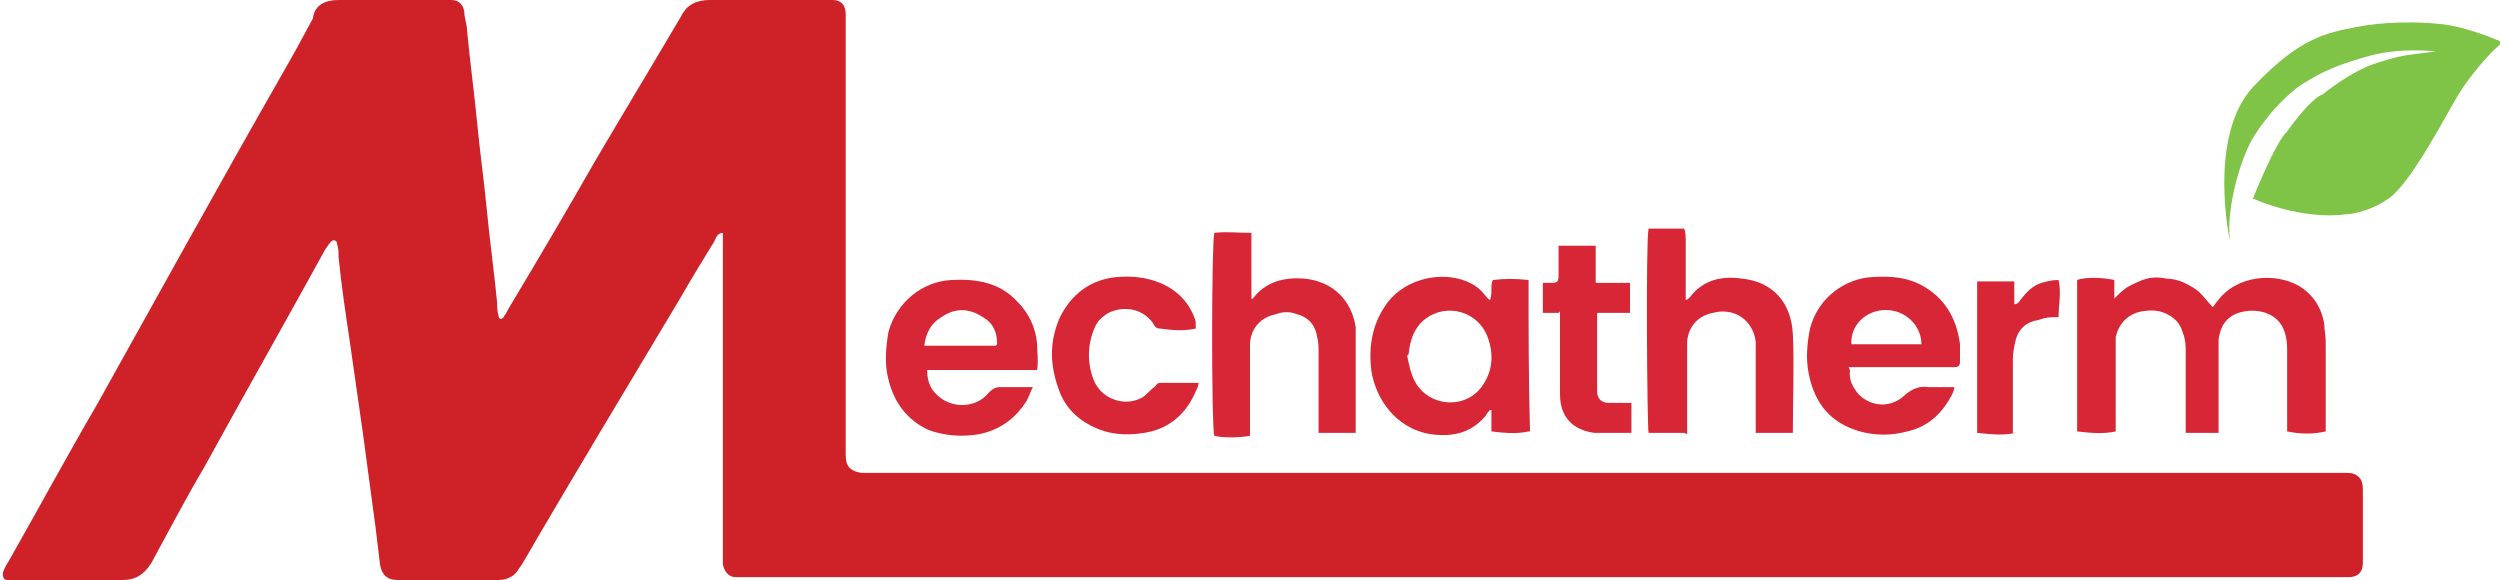
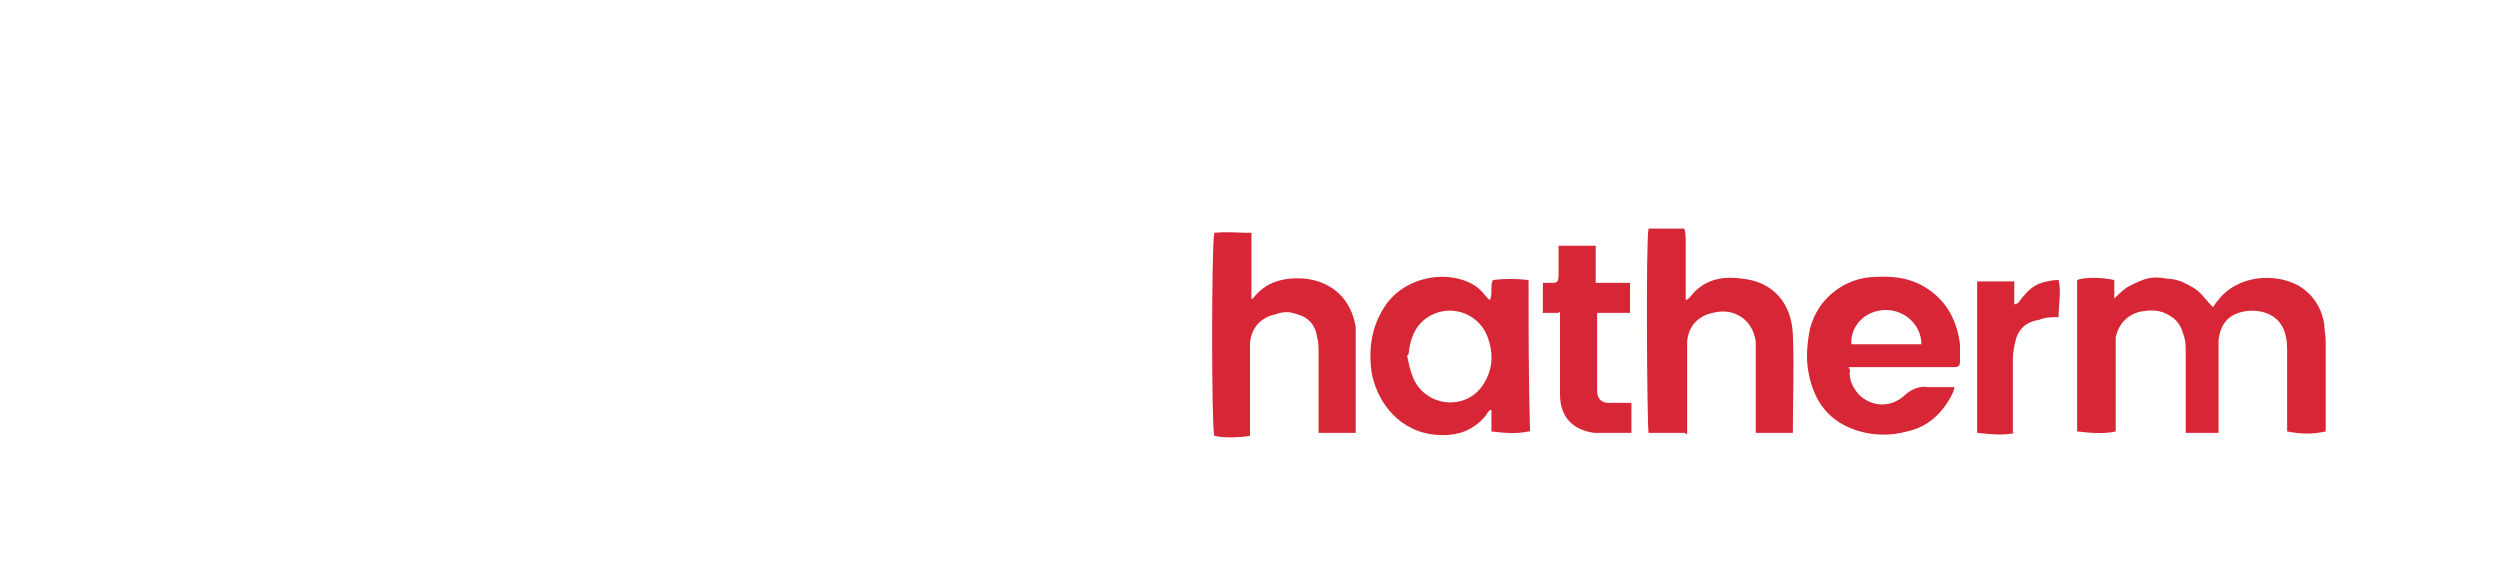
<svg xmlns="http://www.w3.org/2000/svg" version="1.1" viewBox="0 0 175 40.6">
  <defs>
    <style>
      .cls-1 {
        fill: none;
      }

      .cls-2 {
        fill: #cf2128;
      }

      .cls-3 {
        fill: #d72635;
      }

      .cls-4 {
        fill: #7fc347;
      }
    </style>
  </defs>
  <g>
    <g id="Layer_1">
      <g>
-         <path class="cls-4" d="M156.1,16.9s-1.6-7.3,1.6-10.8c3.3-3.5,5.2-3.8,7.2-4.2s4.4-.4,6.1-.2,3.8,1.1,3.8,1.1c0,0,.5.1,0,.5s-1.9,2-2.7,3.3-3.3,6.2-4.9,7.3-3,1.1-3,1.1c0,0-2.7.5-6.5-1.1,0,0,1.6-4,2.4-4.7,0,0,1.6-2.3,2.5-2.6,0,0,1.9-1.6,3.8-2.2s1.9-.5,4.1-.8c0,0-2.4-.3-4.6.3s-3.3,1.1-4.6,1.9-2.6,2.3-3.5,3.7-2,5-1.7,7.4Z" />
        <g>
-           <path class="cls-2" d="M50.6,16.3c-.4,0-.5.4-.6.6-.8,1.3-1.6,2.6-2.4,4-3.7,6.2-7.4,12.3-11,18.5-.1.2-.3.4-.4.6-.3.4-.8.6-1.3.6-2.4,0-4.7,0-7.1,0-.7,0-1.1-.4-1.2-1.1-.1-.8-.2-1.7-.3-2.5-.3-2.2-.6-4.5-.9-6.7-.3-2.1-.6-4.2-.9-6.3-.3-2-.6-4-.8-6,0-.3,0-.6-.1-.9,0-.3-.3-.4-.5-.1-.1.1-.2.3-.3.4-2.8,5.1-5.7,10.2-8.5,15.3-1.3,2.2-2.5,4.5-3.7,6.7-.5.8-1.1,1.2-2,1.2-2.5,0-4.9,0-7.4,0-.2,0-.5,0-.7,0-.3,0-.3-.3-.3-.5.1-.3.2-.5.4-.8,2.1-3.7,4.1-7.4,6.2-11,4.3-7.7,8.6-15.5,13-23.2.7-1.2,1.4-2.5,2.1-3.8C22,.4,22.7,0,23.7,0c2.5,0,4.9,0,7.4,0,.2,0,.3,0,.5,0,.5,0,.8.3.9.8,0,.5.2.9.2,1.4.2,2.1.5,4.3.7,6.4.2,2.1.5,4.2.7,6.3.2,2.1.5,4.2.7,6.3,0,.3,0,.6.1.9,0,.3.3.3.4,0,.1-.1.2-.3.3-.5,2.1-3.5,4.1-6.9,6.1-10.4,2-3.4,4-6.7,6-10.1.4-.8,1.1-1.1,2-1.1,2.7,0,5.4,0,8.1,0,.2,0,.4,0,.5,0,.6,0,.9.4.9,1,0,.3,0,.7,0,1,0,9.8,0,19.6,0,29.4,0,.2,0,.4,0,.5,0,.8.4,1.1,1.1,1.2.3,0,.5,0,.8,0,8.2,0,16.3,0,24.5,0,22.4,0,44.7,0,67.1,0,3.7,0,7.5,0,11.2,0,.1,0,.3,0,.4,0,.7,0,1.1.4,1.1,1.1,0,1.4,0,2.7,0,4.1,0,.4,0,.8,0,1.1,0,.7-.4,1-1,1-.5,0-1.1,0-1.6,0-20.7,0-41.3,0-62,0-16.2,0-32.4,0-48.6,0-.2,0-.4,0-.7,0-.5,0-.8-.4-.9-.9,0-.1,0-.3,0-.4,0-7.4,0-14.8,0-22.2,0-.2,0-.5,0-.7Z" />
          <path class="cls-3" d="M155.6,30.3h-2.6c0-.2,0-.5,0-.7,0-1.6,0-3.3,0-4.9,0-.5,0-.9-.2-1.4-.2-.7-.6-1.1-1.3-1.4-.5-.2-1-.2-1.6-.1-1,.2-1.6.9-1.8,1.8,0,.3,0,.6,0,1,0,1.7,0,3.3,0,5,0,.2,0,.4,0,.6-.9.2-1.8.1-2.7,0v-10.6c.5-.2,1.7-.2,2.6,0,0,.2,0,.4,0,.6,0,.2,0,.4,0,.7.4-.4.7-.7,1.1-.9.4-.2.8-.4,1.2-.5.4-.1.9-.1,1.3,0,.4,0,.9.1,1.3.3.4.2.8.4,1.1.7.3.3.6.7.9,1,.1-.1.2-.3.3-.4,1.4-1.9,4.1-2,5.7-1.1,1,.6,1.6,1.5,1.8,2.7,0,.4.1.8.1,1.2,0,2,0,3.9,0,5.9,0,.1,0,.3,0,.4-.9.2-1.7.2-2.7,0,0-.2,0-.4,0-.6,0-1.6,0-3.3,0-4.9,0-.4,0-.8-.1-1.2-.2-.8-.6-1.3-1.4-1.6-.6-.2-1.3-.2-1.9,0-.9.3-1.3,1-1.4,1.9,0,.3,0,.6,0,.9,0,1.6,0,3.3,0,4.9v.7Z" />
          <path class="cls-3" d="M107,30.2c-.9.2-1.7.1-2.6,0,0-.5,0-1,0-1.5,0,0,0,0-.1,0-.1.1-.2.2-.3.4-1,1.2-2.3,1.5-3.8,1.3-2.6-.4-3.9-2.6-4.2-4.4-.2-1.6,0-3.1.9-4.5,1.2-1.9,3.7-2.5,5.5-1.9.6.2,1.1.5,1.5,1,.1.1.2.3.4.4.2-.5,0-1,.2-1.4.8-.1,1.6-.1,2.5,0,0,3.5,0,7,.1,10.6ZM98.5,24.9c.1.5.2,1,.4,1.5.8,2,3.5,2.4,4.8.7.8-1.1.9-2.3.4-3.6-.7-1.7-2.8-2.3-4.3-1.2-.8.6-1.1,1.5-1.2,2.5Z" />
          <path class="cls-3" d="M87.4,21.1c.1-.1.2-.2.3-.2.9-1.2,2.2-1.5,3.6-1.4,2,.2,3.3,1.5,3.6,3.4,0,.4,0,.8,0,1.2,0,1.9,0,3.8,0,5.7,0,.1,0,.3,0,.5-.9,0-1.7,0-2.6,0,0-.2,0-.4,0-.5,0-1.7,0-3.4,0-5.1,0-.4,0-.8-.1-1.1-.1-.8-.6-1.4-1.4-1.6-.5-.2-1-.2-1.5,0-1,.2-1.7.9-1.8,2,0,.6,0,1.3,0,2,0,1.3,0,2.6,0,3.9,0,.2,0,.4,0,.6-.4.1-1.8.2-2.5,0-.2-.6-.2-13.3,0-14.2.8-.1,1.7,0,2.6,0v1.7c0,.6,0,1.1,0,1.7,0,.5,0,1.1,0,1.7Z" />
          <path class="cls-3" d="M117.9,30.3h-2.5c-.1-.4-.2-13.5,0-14.3.8,0,1.6,0,2.5,0,.1.3.1.6.1.9,0,1.2,0,2.5,0,3.7,0,.1,0,.2,0,.4.1,0,.2-.1.3-.2.9-1.2,2.2-1.5,3.6-1.3,2.2.2,3.5,1.7,3.6,3.9.1,2.2,0,4.5,0,6.7,0,0,0,0,0,.2-.8,0-1.7,0-2.6,0,0-.3,0-.5,0-.7,0-1.7,0-3.4,0-5,0-.2,0-.5,0-.7-.2-1.5-1.5-2.4-3-2-1,.2-1.7.9-1.8,2,0,.4,0,.9,0,1.3,0,1.5,0,3,0,4.5v.7Z" />
          <path class="cls-3" d="M129.5,25.9c-.1.7.2,1.2.6,1.7.9.9,2.3,1,3.3,0,.5-.4,1-.6,1.6-.5.4,0,.8,0,1.2,0,.2,0,.4,0,.6,0,0,.2-.1.4-.2.6-.7,1.3-1.7,2.2-3.1,2.5-1.1.3-2.2.3-3.3,0-2.1-.6-3.2-2-3.6-4.1-.2-1-.1-2.1.1-3.1.6-2.3,2.6-3.5,4.3-3.6,1.4-.1,2.7,0,3.9.8,1.4.9,2.1,2.3,2.3,3.9,0,.4,0,.8,0,1.2,0,.3-.1.4-.4.4-.2,0-.3,0-.5,0-2.1,0-4.2,0-6.2,0-.2,0-.4,0-.7,0ZM134.5,24.1c0-1.3-1.1-2.4-2.5-2.4-1.4,0-2.5,1.1-2.4,2.4h5Z" />
-           <path class="cls-3" d="M72.3,27.1c-.2.4-.3.7-.4.9-.8,1.3-1.9,2.1-3.4,2.4-1.2.2-2.4.1-3.5-.3-1.5-.7-2.4-1.9-2.8-3.5-.3-1.1-.2-2.3,0-3.4.6-2.1,2.4-3.5,4.4-3.6,1.8-.1,3.4.2,4.6,1.5.8.8,1.3,1.8,1.4,3,0,.6.1,1.2,0,1.8-.3,0-.5,0-.8,0-2.1,0-4.2,0-6.2,0-.2,0-.4,0-.7,0,0,.9.3,1.5,1,2,1,.7,2.5.6,3.3-.4.3-.3.5-.4.8-.4.7,0,1.5,0,2.4,0ZM69.8,24.1c0-.9-.3-1.5-1-1.9-.9-.6-1.9-.7-2.9,0-.7.4-1.1,1.1-1.2,2h5Z" />
-           <path class="cls-3" d="M83.7,23c-.9.2-1.7.1-2.5,0-.3,0-.4-.2-.5-.4-.9-1.2-2.3-1.1-3.1-.7-.5.3-.8.6-1,1.1-.5,1.2-.5,2.5,0,3.7.6,1.3,2.2,1.8,3.4,1.1.3-.2.5-.5.8-.7.1-.1.2-.3.4-.3.9,0,1.7,0,2.7,0,0,.2-.1.4-.2.6-.6,1.4-1.6,2.4-3.1,2.8-1.3.3-2.6.3-3.8-.2-1.2-.5-2.1-1.3-2.6-2.5-.7-1.8-.8-3.5,0-5.3.8-1.6,2.1-2.6,3.9-2.8,1.1-.1,2.1,0,3.1.4,1.2.5,2.1,1.4,2.5,2.7,0,0,0,.2,0,.3,0,0,0,0,0,.2Z" />
+           <path class="cls-3" d="M83.7,23Z" />
          <path class="cls-3" d="M109.1,21.9c-.4,0-.7,0-1.1,0v-2.1c.2,0,.4,0,.5,0,.5,0,.6,0,.6-.6,0-.5,0-1,0-1.5,0-.2,0-.3,0-.5h2.6c0,.8,0,1.7,0,2.6.8,0,1.6,0,2.4,0v2.1c-.8,0-1.5,0-2.3,0,0,.2,0,.3,0,.5,0,1.6,0,3.2,0,4.8,0,0,0,.1,0,.2,0,.5.3.8.8.8.4,0,.8,0,1.1,0,.1,0,.3,0,.5,0v2.1c0,0-.1,0-.2,0-.8,0-1.6,0-2.4,0-1.5-.2-2.4-1.1-2.4-2.7,0-1.7,0-3.4,0-5.1,0-.2,0-.4,0-.7Z" />
          <path class="cls-3" d="M141.1,30.3c-.9.2-1.7.1-2.7,0,0-3.6,0-7.1,0-10.6h2.6v1.6c.3,0,.4-.3.5-.4.4-.5.8-.9,1.4-1.1.4-.1.7-.2,1.2-.2.2.9,0,1.7,0,2.6-.5,0-.9,0-1.4.2-.8.1-1.4.6-1.6,1.4-.1.4-.2.9-.2,1.3,0,1.5,0,3.1,0,4.6,0,.2,0,.4,0,.6Z" />
          <path class="cls-1" d="M98.5,24.9c.1-1,.4-1.9,1.3-2.5,1.5-1.1,3.6-.5,4.3,1.2.5,1.2.4,2.5-.4,3.5-1.3,1.7-4,1.3-4.8-.7-.2-.5-.2-1-.3-1.5Z" />
          <path class="cls-1" d="M134.5,24.1h-5c0-1.3,1.1-2.4,2.4-2.4,1.4,0,2.6,1,2.5,2.4Z" />
          <path class="cls-1" d="M69.8,24.1h-5c0-.9.4-1.6,1.2-2,1-.6,1.9-.5,2.9,0,.6.4,1,1,1,1.9Z" />
        </g>
      </g>
    </g>
  </g>
</svg>